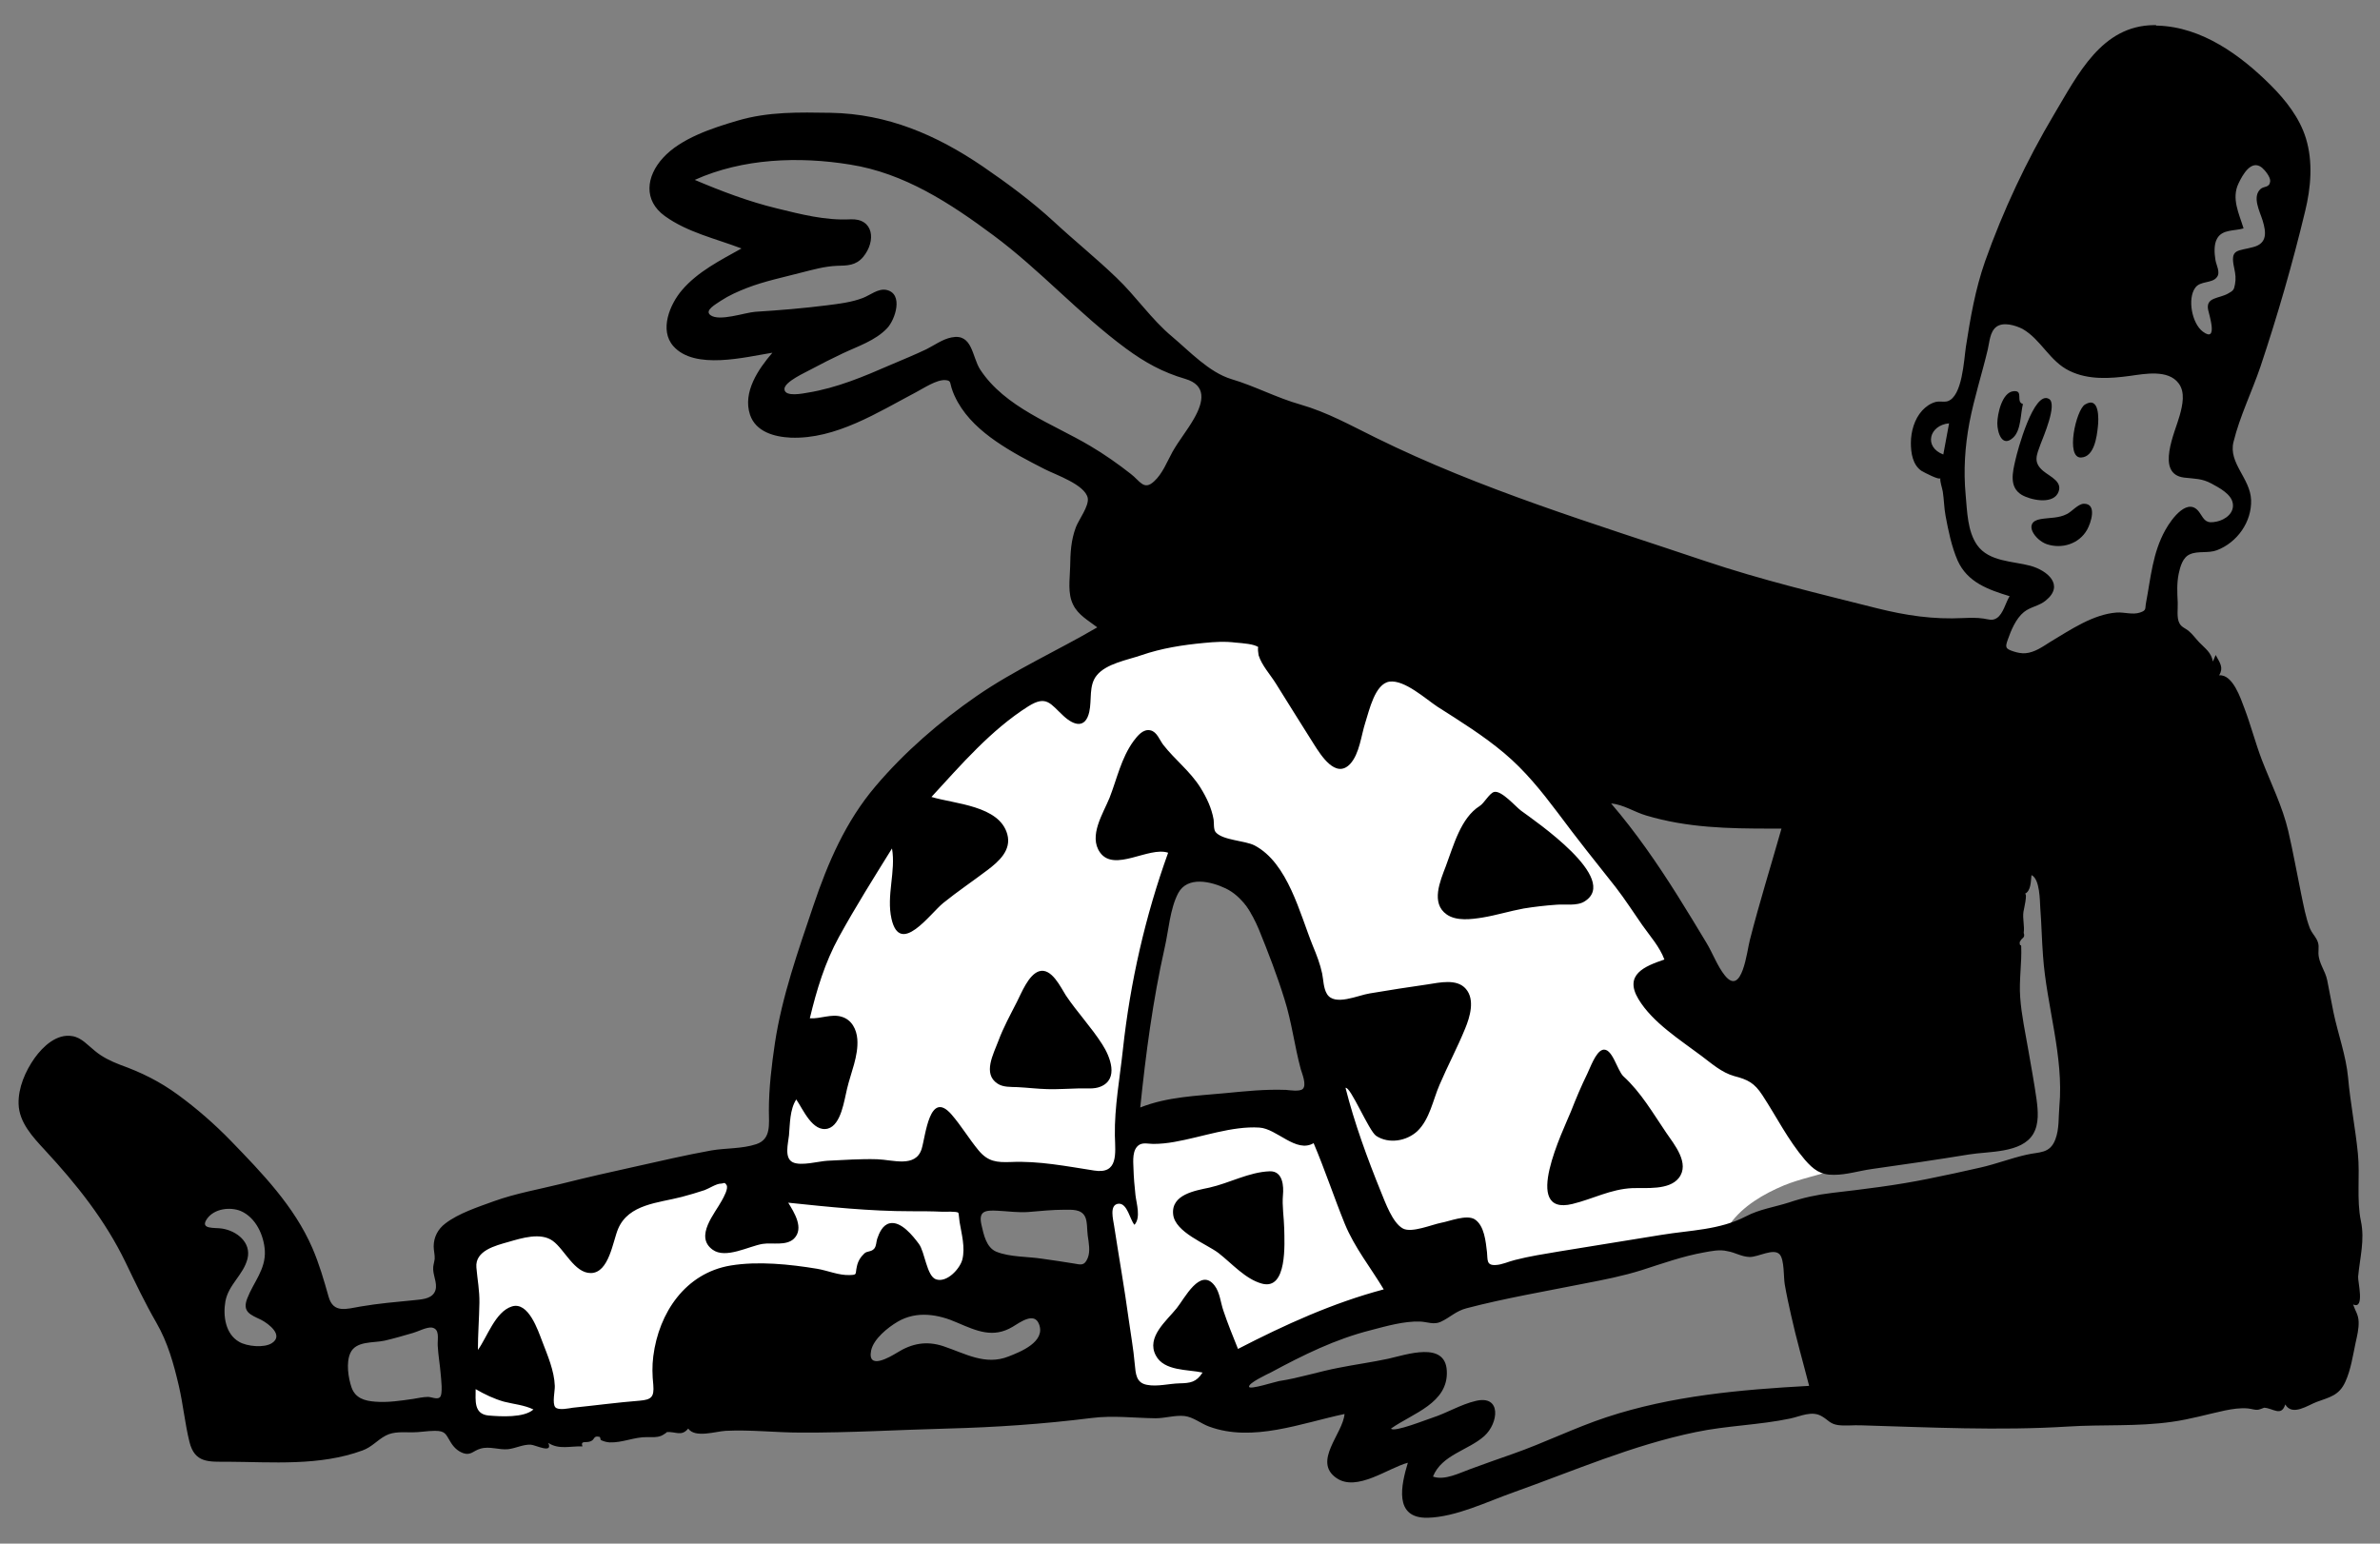
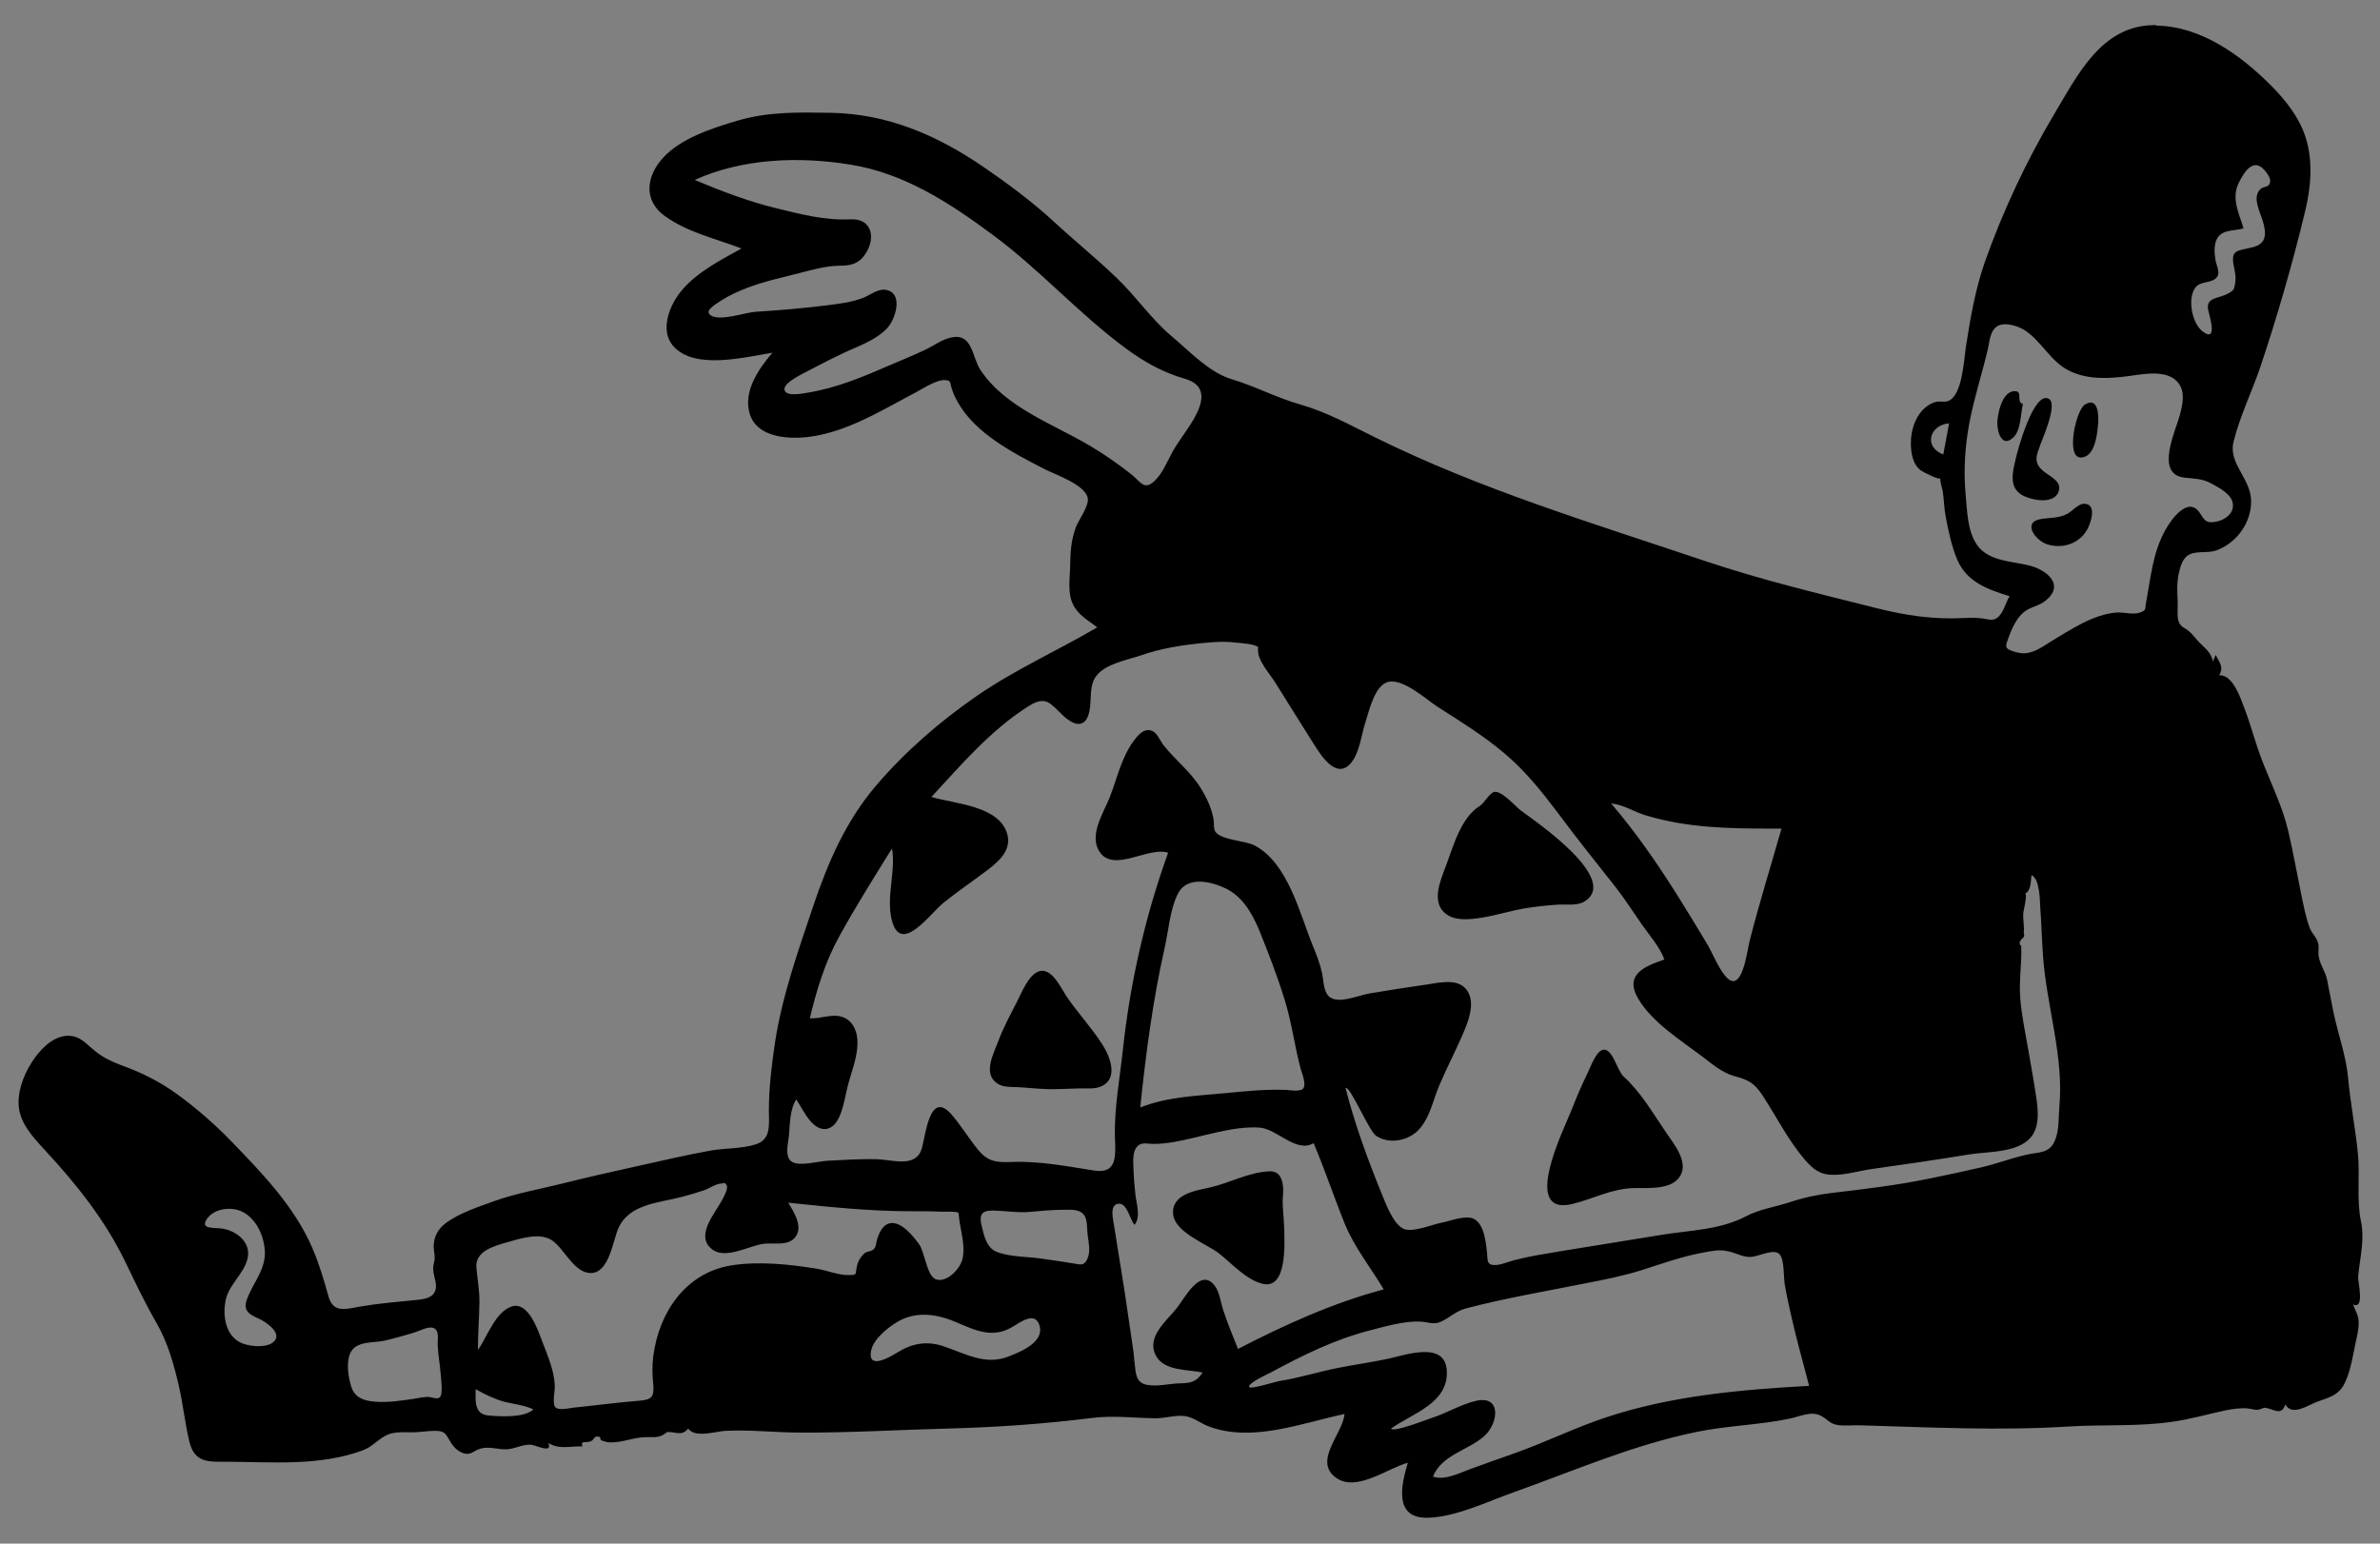
<svg xmlns="http://www.w3.org/2000/svg" version="1.1" id="Capa_1" x="0px" y="0px" width="947.2px" height="614.4px" viewBox="0 0 947.2 614.4" style="enable-background:new 0 0 947.2 614.4;" xml:space="preserve">
  <rect x="0" y="0" width="947.2" height="614.4" fill="#808080" stroke="none" />
  <style type="text/css"> .st0{fill-rule:evenodd;clip-rule:evenodd;fill:#FFFFFF;} .st1{fill-rule:evenodd;clip-rule:evenodd;} </style>
  <g id="Master_x2F_Doodles_x2F_Chilling">
-     <path id="Accent" class="st0" d="M483.5,248c37.4-3,73,11,102.9,32.7c38.5,28,71.1,68,93.2,110.1c2.3,1.8,4.7,3.7,7,5.5 c12.3,10,24.3,20.6,34.9,32.4c5.9,6.6,21.5,22.5,14.8,32.6c-1.4,2.1-3.8,3.4-6.2,4.2c-6.6,2.4-13.5,3.6-20.1,6.3 c-8.1,3.4-16.4,8.2-21.6,15.5c-1.5,2.1-1.9,4.5-3.8,5.4c-2.1,1-6,0.6-8.3,0.8c-4.6,0.5-9.2,0.9-13.8,1.4 c-10.8,1.1-22.1,1.2-32.7,3.8l-48.7,12c-10,2.5-21.4,3.8-30.8,7.8c-14.1,6-27.5,14.9-41,22.1c-6.5,3.5-13,7-19.5,10.5 c-3.2,1.7-5.4,1.7-9.1,2l-26.9,2.1c-4.3,0.3-6.4,2.1-7-2.3l-6.3-47.8l-3.3-25.3c-0.2-1.5-0.1-8.9-1.4-9.8c-0.8-0.6-5.3,0.6-6.1,0.8 l-12.2,1.5c-8.8,1.1-17.6,2.2-26.4,3.2c-0.7,0.1-4.7,0-5.1,0.6c-0.5,0.7,0.5,4.6,0.6,5.5c0.9,8.9,1.9,17.7,2.8,26.6 c0.1,1,1.4,5.8,0.7,6.6c-0.5,0.6-3.8,0.7-4.4,0.8c-8.5,1.4-17,2.8-25.5,4.2c-6.1,1-14,0.9-19.8,3.2c-3.3,1.3-6.6,4.7-9.4,6.8 l-41.4,30.5c-6.3,4.6-14.7,3.4-22.4,4l-88.2,6.7c0.1-2.7,0.1-5.5,0.2-8.2c0.4-14.5,0.8-29.1,1.2-43.6l0.5-19c0-1.2-0.4-4.7,0.3-5.6 c1-1.2,5.7-1.7,7.2-2.1c4.9-1.4,9.7-2.9,14.6-4.3c14.3-4.2,28.6-8.5,42.8-12.7c14.1-4.2,28.2-8.4,42.3-12.5 c4.8-1.4,9.7-2.9,14.5-4.3c1.1-0.3,5-0.8,5.8-1.7c1-1.2,0.5-6.3,0.7-7.8c0.8-7.3,1.9-14.7,3.2-21.9c9.6-52.4,32-105.7,73.6-140.6 C413.4,263.6,447.9,250.9,483.5,248z M490.1,353.1c-3.7-4.3-9.9-11.4-16.4-10.3c-5.3,1-8.2,7.5-10.1,11.9 c-7.4,17.6-9.7,37.8-12.1,56.6c-1.5,11.8-2.6,23.6-3.4,35.5c26.5-2,53-4.1,79.5-6.1c-1.3-8.4-2.3-17-3.8-25.4 c-0.8-4.2-2.8-8-4.6-11.9C511.3,386.1,502.6,367.8,490.1,353.1z" />
    <path id="Ink" class="st1" d="M858.1,10.2l0.6,0c17.6,0.5,33.1,11.8,45.1,23.8c5.9,5.9,11.4,12.9,13.9,21c2.9,9.4,2,19.7-0.3,29.1 c-5,20.8-11,41.6-17.8,61.9c-3.4,10-8.2,19.7-10.7,29.9c-2.1,8.4,6.7,14.5,7,23.1c0.3,8.7-5.5,16.9-13.6,20 c-3.4,1.3-7.6,0.2-10.7,1.6c-2.9,1.2-3.9,4.9-4.5,7.7c-0.8,3.8-0.6,7.7-0.4,11.5c0.1,2.4-0.5,6.2,0.7,8.3c0.8,1.5,2.2,1.9,3.5,2.9 c1.7,1.4,2.8,3,4.3,4.6c2.5,2.6,4.8,4,5.5,7.7c0.4-0.9,0.7-1.7,1.1-2.6c1.8,3.3,3.2,5,1.4,8.1c5.4-0.5,8.6,9.3,10,13 c2.6,6.8,4.4,13.9,7,20.7c3.6,9.3,8.2,18.5,10.5,28.3c1.9,8.2,3.4,16.6,5.1,24.9c1,4.7,1.8,9.4,3.5,13.8c0.7,1.7,1.9,2.9,2.7,4.4 c1.1,2.1,0.7,3.2,0.7,5.5c0.1,4.1,2.7,6.8,3.5,10.8c0.9,4.3,1.6,8.6,2.5,12.8c1.8,8.6,5,17.2,5.8,25.9c0.9,10.1,2.9,20.1,3.9,30.2 c0.9,8.8-0.6,18.3,1.2,26.9c1.6,7.6-0.4,14.5-1.1,22.1c-0.2,1.9,2.8,13.3-2,11.1c0.9,2.7,2.1,4,2.2,6.9c0.1,2.8-0.6,5.6-1.2,8.3 c-1.1,5.2-1.9,10.8-4.1,15.6c-2.5,5.5-6.3,6.1-11.4,8c-3.5,1.3-9.7,5.8-12.5,1c-1.6,5-4.8,1.5-8.4,1.3c0,0-2,0.8-2.4,0.8 c-1.3,0.2-2.7-0.4-4-0.5c-3.1-0.3-6.2,0.2-9.2,0.8c-7,1.5-13.8,3.5-21,4.5c-13.9,2-27.6,1-41.6,1.9c-27.3,1.7-55.1,0.3-82.5-0.5 c-2.9-0.1-6.1,0.3-9-0.1c-3.1-0.5-3.8-2-6.2-3.4c-4-2.5-8.5-0.1-12.7,0.8c-12.3,2.6-25.2,2.8-37.6,5.4c-25.2,5.2-48.5,15.4-72.6,24 c-10.5,3.7-22.8,9.8-34.1,10.1c-13.7,0.3-10.5-13.2-7.9-21.9c-7.9,2.1-20.3,11.7-28.4,6.1c-9.6-6.6,2.6-17.7,3.2-25.5 c-17.1,3.6-36.6,11.4-53.9,5c-3.3-1.2-6.3-3.8-9.8-4.2c-3.7-0.4-7.7,0.9-11.5,0.9c-8.6-0.1-16.9-1.2-25.5-0.1 c-19.2,2.4-38.1,3.7-57.4,4.2c-19.4,0.5-38.9,1.7-58.4,1.6c-9.9,0-19.9-1.2-29.8-0.7c-3.9,0.2-12.2,3-14.9-0.9 c-2.7,3.3-5,1.1-8.6,1.4c0.6-0.1-1.8,1.4-2.2,1.5c-1.8,0.7-3.6,0.5-5.5,0.5c-5.1-0.1-9.9,2.3-15,2.1c-1.3-0.1-2.3-0.4-3.4-0.9 c-0.3-0.1-0.2-1.2-0.6-1.3c-2.5-0.6-1.8,1-3.4,1.7c-1.8,0.9-4.3-0.5-3.4,2.1c-4.8-0.2-9.3,1.4-13.6-1.4c2,4.5-5.1,0.8-7,0.7 c-3.1-0.1-5.8,1.4-8.9,1.8c-3.7,0.4-7.4-1.3-11.1-0.2c-2.8,0.8-3.8,2.8-6.8,1.8c-2.5-0.9-4.1-2.7-5.3-4.8c-1.7-2.8-1.9-4.1-6-4.1 c-3,0-6,0.6-9.1,0.6c-3.5,0-7.3-0.4-10.5,1.3c-3.4,1.8-5.4,4.5-9.2,5.9c-17.1,6.3-35.9,4.6-53.7,4.5c-7.5,0-13.1,0.6-15.2-7.9 c-1.8-7.3-2.5-14.8-4.2-22.2c-2.1-9-4.4-17.3-9-25.3c-4.5-7.8-8.3-15.8-12.2-23.9c-8.1-16.8-19.5-31.1-32.1-44.7 c-4.8-5.2-10.3-11-10.5-18.4c-0.2-6.4,2.7-13.1,6.4-18.3c3.3-4.6,8.8-9.8,15-8.7c3.7,0.6,6.2,3.7,9,5.9c3,2.5,6.4,4.1,10,5.5 c8.6,3.1,15.7,6.6,23.1,12c7.5,5.5,14.5,11.6,21,18.3c12.4,12.8,25.2,26,32.4,42.6c2.8,6.5,4.6,12.8,6.5,19.5 c1.9,6.6,7,4.8,12.8,3.8c7-1.2,14.1-1.8,21.2-2.5c2.7-0.3,6.4-0.4,8-2.9c1.8-2.8-0.3-6.4-0.4-9.3c-0.1-1.5,0.4-2.7,0.6-4.2 c0.1-1.7-0.4-3.3-0.4-5c0-3.7,1.7-6.9,4.6-9.1c5.3-4.1,13.1-6.6,19.4-8.9c8.6-3.1,17.8-4.7,26.7-6.9c10-2.5,20-4.8,30.1-7 c9.9-2.2,19.7-4.5,29.7-6.3c5.8-1,12.2-0.6,17.9-2.5c6-2,5-8,5-13.4c0-8.9,1.1-18,2.4-26.8c2.8-18.6,9.3-36.9,15.3-54.7 c5.8-17.2,12.9-33.6,24.7-47.5c11.5-13.6,25.6-25.8,40.2-35.9c15.2-10.5,32.2-18.1,48.1-27.4c-3.5-2.7-7.6-4.9-9.6-9 c-2.3-4.6-1.3-10.1-1.2-15.1c0.1-5.6,0.3-10.5,2.3-15.8c1.1-2.9,5.3-8.4,4.7-11.6c-1.1-5.3-12.7-9.2-17-11.4 c-6.7-3.4-13.4-6.9-19.6-11.2c-5.9-4.1-11.5-9.1-15.1-15.5c-1-1.8-1.9-3.7-2.5-5.7c-0.7-2.2-0.2-2.9-2.4-3.1 c-3.5-0.3-8.8,3.3-11.7,4.8c-15.2,8-32,18.8-49.9,18.1c-6.5-0.3-13.9-2.3-16.2-9.1c-3-9,3.3-18.2,8.9-24.7 c-10.8,1.7-30.9,7-39.4-2.6c-5.7-6.4-1.4-16.7,3.4-22.3c6.3-7.4,15.3-11.9,23.7-16.6c-10.2-3.9-21.5-6.4-30.5-12.9 c-8.6-6.2-7.5-15.8-0.7-23.2C271,55,283.7,50.9,293.6,48c12.2-3.6,24.4-3.3,37-3.1c22.6,0.4,42.1,8.8,60.6,21.4 c9.8,6.7,19.5,13.9,28.2,21.9c8.2,7.6,16.9,14.6,24.9,22.3c7.8,7.4,13.9,16.6,22.2,23.5c7,5.9,14.7,14.2,23.6,16.9 c9.4,2.8,17.9,7.4,27.4,10.1c10.8,3.1,20,8.3,30,13.2c41.9,20.7,86.9,34.2,131.1,49.1c22.6,7.6,45.4,13,68.4,18.8 c11.6,2.9,22.4,4.5,34.3,3.9c2.8-0.1,5.4-0.2,8.1,0.2c2,0.3,3.5,1,5.3-0.2c2.6-1.7,3.5-6.2,5.1-8.7c-8.5-2.6-16.8-5.5-20.7-14.2 c-2.4-5.5-3.7-11.9-4.8-17.8c-0.6-3.2-0.6-6.4-1.1-9.6c-0.3-1.8-1.1-3.6-1-5.4c-0.2,1-6.5-2.3-7.5-2.9c-3.5-2.4-4.2-7.1-4.2-11.1 c0-4.5,1.4-9.5,4.5-12.9c1.5-1.6,3.2-2.8,5.3-3.4c1.5-0.4,3.5,0.1,4.8-0.3c5.9-1.9,6.5-16.4,7.3-21.7c1.8-11.6,3.7-22.7,7.6-33.9 c7.2-20.3,16.5-40.1,27.5-58.6c9.5-15.9,18.9-35.3,39.7-35.5H858.1z M678.1,498.5c-8.4,1.5-16.5,4.4-24.6,7 c-7.6,2.4-15.3,3.9-23.1,5.4c-15.5,3.1-31.4,5.8-46.7,9.8c-4.3,1.1-6.6,3.7-10.3,5.4c-2.8,1.3-5.4,0-8.3-0.1 c-6.3-0.2-13.3,1.8-19.4,3.4c-14.3,3.6-27,9.9-40,16.9c-1.2,0.6-9,4.2-8.6,5.7c0.3,1.2,10.3-2,11.9-2.3c8-1.2,15.9-3.8,23.8-5.3 c6.5-1.3,13.2-2.2,19.7-3.6c7.2-1.6,22.7-7.1,23.3,4.8c0.7,12.9-13.6,16.9-22.2,23c1,1.7,14.7-3.8,16.4-4.3 c5.9-1.9,11.3-5.3,17.3-6.7c10.4-2.5,9.1,8.9,3.4,14c-6.4,5.7-16.9,7.4-20.4,16.1c4.6,1.7,10.7-1.5,14.9-3c5.6-2,11.2-4.1,16.8-6 c12.6-4.4,24.6-10.4,37.3-14.6c26-8.6,53.5-11,80.7-12.5c-2.4-9.4-5.1-18.7-7.2-28.2c-0.9-4-1.8-8.1-2.5-12.2 c-0.5-2.8-0.1-9.7-2-11.9c-2.4-2.7-8.6,1.1-12,1c-3.3-0.1-5.7-1.8-8.8-2.3C684.4,497.2,680.9,498,678.1,498.5z M189.3,552.9 c0,4.5-0.8,9.9,5.1,10.5c4.8,0.4,14.1,1,17.9-2.4c-3.7-1.8-7.8-2.1-11.7-3.1C196.7,556.8,192.9,555,189.3,552.9z M286.9,471.1 c-1.8,0-4.8,2-6.5,2.6c-3,1-6.1,1.9-9.1,2.7c-9.2,2.4-21.1,2.8-25.3,12.7c-2.1,4.9-3.6,17.6-10.9,17.6c-6.5,0-10.4-9.4-15.1-12.8 c-4.8-3.5-12.4-1.1-17.6,0.4c-5.3,1.5-13.4,3.5-12.8,10.2c0.4,4.8,1.3,9.2,1.2,14.1c-0.1,6.2-0.6,12.5-0.6,18.7 c3.7-5.1,6.9-15.2,13.5-17.3c6.6-2.1,10.4,9.5,12.1,13.9c2.1,5.5,4.8,11.7,5,17.7c0.1,1.9-1.1,7,0.2,8.5c1.2,1.4,5.6,0.4,7,0.2 c8.9-0.9,17.7-2.1,26.6-2.8c4.6-0.4,5.8-1.4,5.4-6.3c-0.4-3.9-0.5-7.5,0-11.4c2.2-17.3,12.8-33.1,30.8-36.1 c10.9-1.8,23.5-0.5,34.4,1.3c4.2,0.7,8.7,2.7,13,2.5c3.1-0.1,2.1-0.3,2.8-3.3c0.4-2.1,1.4-3.8,3-5.3c1.2-1.1,2.8-0.5,4-2 c0.8-1.1,0.7-2.5,1.1-3.8c0.8-2.4,2.2-5.6,5-6.2c4.5-1,9.3,5.1,11.6,8.2c2.4,3.2,3.1,12.8,6.8,14.1c4.4,1.5,9.6-4.3,10.5-7.9 c1.2-4.8-0.3-10.1-1.1-14.9c-0.1-0.3-0.3-3.5-0.5-3.7c-0.6-0.6-5.4-0.4-6.3-0.4c-4.2-0.2-8.4-0.2-12.6-0.2 c-16.4,0-32.5-1.7-48.8-3.4c2.4,3.9,6.4,10.2,2.3,14.3c-3.1,3-8.6,1.5-12.5,2.1c-5.5,0.9-14.7,6.1-19.9,2.3 c-7.3-5.3,1-14.5,3.7-19.6c0.6-1.1,2.8-4.9,1.8-6.2C288.3,470.3,288,471.1,286.9,471.1z M164.5,530.5c-3.8,1.1-7.5,2.2-11.4,3.1 c-4.5,1-11.5,0-13.7,5c-1.7,3.8-0.8,9.8,0.5,13.6c1.5,4.3,5.2,5.4,9.5,5.7c5,0.4,10.1-0.4,15-1.1c1.9-0.3,4-0.8,6-0.8 c1.2,0,3.5,1.1,4.6,0.2c1.4-1.1,0.5-7.6,0.4-9.2c-0.3-3.8-1-7.6-1.2-11.5c-0.1-2.8,0.9-6.5-2.3-7.1 C169.9,528.1,166.3,530,164.5,530.5z M467.4,454.5c-2.8,0.5-5.6,0.8-8.4,0.8c-1.8,0-3.9-0.6-5.5,0.3c-3,1.8-2.5,6.5-2.4,9.4 c0.1,3.5,0.4,7.1,0.8,10.7c0.4,3.4,2.2,8.9-0.4,11.8c-1.8-2-2.8-8.6-6.3-8.4c-3.9,0.3-2.1,6.5-1.8,8.8c1.9,12.4,4.1,24.7,5.8,37.2 c0.8,5.9,1.9,11.8,2.4,17.7c0.4,4,0.5,7.6,4.9,8.4c4.1,0.8,8.8-0.5,12.9-0.6c4.3-0.1,6.7-0.4,9.2-4.3c-5.9-1.3-15.3-0.5-18.6-6.8 c-3.9-7.3,4.3-13.8,8.3-18.8c3.1-3.8,9.4-16.5,15.1-9c2.1,2.7,2.4,6.9,3.5,10c1.7,5.1,3.8,10.2,5.8,15.2 c18.6-9.6,37.7-18.3,58-23.7c-5.2-8.7-11.6-16.6-15.5-26.1c-4.3-10.6-7.9-21.5-12.4-32.1c-7,4.1-14.6-5.8-21.6-6.2 C490.4,448.1,478.3,452.6,467.4,454.5z M357.2,526.1c-3.9,2.3-9.5,6.8-10.5,11.4c-1.6,8,7.5,2.6,10.3,0.9 c5.9-3.7,11.7-4.8,18.4-2.6c8.7,2.9,16.7,7.8,26,4.1c4.6-1.8,14.9-5.8,12.1-12.9c-1.9-4.9-7.5-0.7-10.5,1.1 c-7.7,4.6-14.2,1.7-21.9-1.6C373.5,523.1,364.8,521.6,357.2,526.1z M82.4,485.1c-3.1,4.4,3.2,3.4,6,3.9c5.8,0.9,11.7,5.5,10.1,12 c-1.6,6.4-7.6,10.3-8.8,17c-1,5.7,0,13,5.5,16.1c3.1,1.8,9.9,2.5,13,0.5c4.8-3.1-1.2-7.7-4.3-9.3c-4.2-2-7.6-3.1-5.5-8.5 c2.5-6.5,7.4-11.5,7-19c-0.4-6.2-3.6-13.2-9.6-15.8C91.6,480.3,85.3,481,82.4,485.1z M505.3,466.2c5.4-0.2,5.6,6.2,5.3,9.4 c-0.4,4.4,0.4,9,0.5,13.4c0.1,5.8,1.3,24.7-8.9,21.9c-6.6-1.8-12-8.1-17.3-12.2c-4.9-3.7-17.2-8.2-18-15.3 c-0.9-8,8.8-9.5,14.4-10.7C489.3,470.9,497.1,466.5,505.3,466.2z M479.2,255.9c-8.5,0.8-16.9,2.1-25,4.9c-5.5,1.9-13.9,3.3-17.7,8 c-3.3,4-1.9,9.8-3,14.6c-1.5,6.5-5.9,5.6-10.3,1.5c-5.2-4.8-6.7-8.3-13.9-3.8c-14.9,9.4-26.8,23.3-38.6,36.1 c9.2,2.8,27.1,3.4,30.2,14.9c1.7,6.3-3.4,10.8-7.9,14.2c-5.8,4.4-11.9,8.5-17.6,13.1c-5.3,4.3-17.2,21.3-20.6,6.3 c-2.1-9.3,1.8-18.9,0.2-28c-7.2,11.6-14.5,23.2-21.1,35.2c-5.6,10.2-8.9,21.1-11.6,32.4c4.2,0.3,8.6-1.9,12.7-0.6 c4,1.2,5.9,5,6.2,8.9c0.5,6.7-2.6,13.4-4.1,19.8c-1.1,4.4-2.3,14.3-7.6,15.8c-6.1,1.6-9.9-7.7-12.6-11.6c-2.6,4-2.5,9.8-2.9,14.3 c-0.3,3.1-2,9,1.5,10.7c3.3,1.6,10.3-0.4,13.8-0.6c6.5-0.3,13.2-0.8,19.8-0.6c6.2,0.2,15.3,3.5,17.7-4.1 c1.6-5.2,3.1-23.8,11.9-13.7c3.9,4.5,6.9,9.6,10.7,14.2c3.8,4.6,7.3,4.9,12.9,4.7c11.2-0.5,22.2,1.7,33.2,3.4 c9.6,1.5,8.4-6.7,8.2-13.9c-0.2-11.3,2-23.1,3.2-34.3c2.9-26.7,8.9-53.1,18-78.3c-7.7-2.6-21.4,7.9-27.1-0.1 c-4.7-6.6,1.3-15.6,3.8-21.8c3-7.7,4.6-15.7,9.5-22.5c1.6-2.1,3.8-5,6.8-4.3c2.6,0.6,3.6,3.9,5.1,5.8c4.6,5.9,10.6,10.4,14.7,16.9 c2.5,4,4.5,8.2,5.3,12.8c0.2,1.3-0.1,3.9,0.8,5c2.8,3.3,11.6,3.3,15.5,5.3c13.3,7,18,27.2,23.2,40c1.5,3.6,2.9,7.2,3.7,11 c0.5,2.5,0.5,5.8,1.9,8.1c3,5,12.4,0.5,17-0.2c7.7-1.3,15.4-2.5,23.1-3.6c4.7-0.7,11.6-2.4,15.2,1.8c3.7,4.3,1.6,11.2-0.3,15.8 c-3.1,7.6-7,14.9-10.2,22.4c-2.6,6-3.9,13.7-8.8,18.4c-4.3,4-11.4,5.2-16.4,1.9c-2.9-1.9-10.3-19.9-12.2-19.1 c3.5,13.9,8.7,28.1,14.1,41.4c1.7,4.1,4.6,12.4,8.8,14.6c3.5,1.8,11.5-1.6,15.1-2.3c3.4-0.6,10.1-3.4,13.4-1.4 c3.9,2.5,4.4,9,4.9,13.1c0.3,3-0.3,5.3,3.4,5.1c2.6-0.1,5.2-1.4,7.7-2c5.8-1.5,11.7-2.4,17.6-3.4c13.6-2.2,27.1-4.4,40.7-6.6 c11.6-1.9,23.1-1.9,33.7-7.4c5.3-2.8,11.5-3.7,17.1-5.5c5.6-1.9,11.2-3.1,17.1-3.8c12.9-1.5,25.4-3,38.2-5.6 c7-1.4,13.9-2.9,20.9-4.5c6.2-1.4,12.1-3.7,18.3-5.1c5.1-1.2,9.3-0.3,11.5-6.1c1.6-4.2,1.2-8.8,1.6-13.2 c1.8-19.9-5.1-39.9-6.5-59.7c-0.5-6.4-0.6-12.8-1.1-19.2c-0.2-2.9-0.1-11.5-3.5-13.1c-0.3,2.3-0.1,6.3-2.7,7.5 c1.3-0.6-0.4,6.4-0.5,7.1c-0.4,2.8,0.5,5.7,0.1,8.4c0.4,1,0.2,1.7-0.5,2.2c-0.5,0.4-0.8,0.9-1.1,1.5c0,1.9,0.5,0.8,0.6,1.5 c0.3,6.7-0.9,13.6-0.4,20.4c0.5,7.2,2.1,14.3,3.3,21.4c1.1,6.4,2.3,12.8,3.2,19.2c0.6,4.5,1.1,9.7-1.3,13.8 c-4.6,7.8-17.9,6.9-25.6,8.2c-12.9,2.1-25.8,4-38.7,5.8c-5,0.7-10,2.3-15,2.3c-5.4,0.1-8.2-2.1-11.6-6c-6.8-8-11.2-17-16.9-25.7 c-3.2-4.9-5.8-6.2-11.2-7.6c-5-1.4-9-5-13-8c-8.5-6.4-19.5-13.3-25.1-22.6c-5.9-9.8,2.4-13.1,10.3-15.8c-1.9-5.1-5.7-9.3-8.8-13.7 c-3.5-5-6.8-10.2-10.6-15.1c-7.8-9.8-15.6-19.6-23.1-29.7c-6.5-8.6-13-16.7-21.2-23.6c-8.3-7-17.5-12.7-26.6-18.5 c-4.7-3.1-13.1-10.8-19.1-10c-5.8,0.8-8.1,11.6-9.6,16.2c-1.7,5.2-2.3,12.5-6.1,16.6c-5.7,6-11.6-3.5-14.4-7.9 c-5-8-10.1-16-15.1-24.1c-2.3-3.7-5.6-7.2-6.9-11.3c0-0.1-0.6-3.6,0-3.1l0,0l0,0c-1.4-1.4-6.7-1.7-8.7-1.9l-0.2,0 C487.5,255.2,483.4,255.5,479.2,255.9z M423.6,481.5c-4.8,0-9.5,0.5-14.3,0.9c-4.2,0.3-8-0.3-12.2-0.5c-5.2-0.3-7.7,0.2-6.5,5.6 c0.9,3.9,1.9,9,5.9,10.7c5.4,2.2,12.6,1.9,18.3,2.8c4.2,0.6,8.4,1.2,12.6,1.9c2.8,0.5,4.2,1,5.5-2.2c1.1-2.6,0.4-6.2,0-8.9 c-0.3-2.1-0.1-5.8-1.1-7.6C430.3,481.2,426.5,481.5,423.6,481.5z M646.1,428.4c7,6.4,11.7,14.6,17,22.4c3.2,4.7,9.6,12.3,5,18.1 c-3.9,4.9-13,3.8-18.5,4c-8.6,0.4-15.6,4.3-23.8,6.3c-20.6,5-3.5-29.6-0.6-36.8c2-5.1,4.1-10.1,6.5-15c1.1-2.2,3.3-8.6,6-9.5 C641.6,416.6,643.6,426.1,646.1,428.4z M468.9,355.5c-3.3,6.3-3.8,14.9-5.4,21.8c-4.7,20.9-7.5,42.2-9.7,63.5 c10.9-4.3,22.3-4.6,33.8-5.7c8.3-0.8,15.9-1.6,24.2-1.3c1.4,0.1,5.5,0.8,6.7-0.4c1.6-1.6-0.3-6.1-0.8-7.8 c-2.5-9.2-3.6-18.8-6.5-27.9c-2.9-9.4-6.5-18.7-10.2-27.8c-2.8-6.6-6.6-13.1-13.2-16.3C481.9,350.8,472.6,348.6,468.9,355.5z M424.2,396.2c4.5,6.7,10.1,12.6,14.5,19.5c3.1,4.8,6.7,13.8-0.7,16.8c-2.6,1.1-5.7,0.6-8.4,0.7c-4.2,0.1-8.4,0.4-12.7,0.3 c-4-0.1-8-0.6-12-0.8c-2.5-0.1-5.7,0.1-7.9-1.4c-6-3.9-1.6-11.8,0.3-16.9c2-5.4,4.8-10.5,7.4-15.6c1.8-3.5,4.6-10.8,8.8-12.2 C418.5,385,422.2,393.1,424.2,396.2z M641.2,319.8c9.8,11.4,18.4,23.9,26.4,36.6c3.9,6.2,7.7,12.5,11.5,18.8 c2.5,4.1,4.4,9.4,7.4,13.1c6.9,8.5,8.8-10.1,9.9-14.1c3.8-14.9,8.4-29.6,12.6-44.4l-4.2,0c-16.9,0-33.2-0.3-49.6-5.2 C650.4,323.2,646.1,320.2,641.2,319.8z M605.4,322.7c5.4,4,39.6,27.2,25.2,36.1c-3,1.9-7.9,1-11.2,1.3c-4.3,0.3-8.7,0.8-13,1.5 c-5.5,1-10.9,2.7-16.4,3.6c-4.4,0.7-10.3,1.5-14.2-1.2c-6.5-4.5-2.6-13.4-0.4-19.2c3.1-8.2,5.9-19.2,13.5-24 c1.8-1.1,3.9-5.2,5.8-5.6C597.7,314.6,603.2,321.1,605.4,322.7z M794.5,130.1c-2.6,2-2.7,6.1-3.4,9c-2.3,9.7-5.4,19.2-7.3,29.1 c-1.8,9.6-2.4,19.1-1.5,28.8c0.6,6.5,0.7,14.5,4.6,20c4.7,6.6,14.1,6.3,21.2,8.2c6.8,1.9,13.6,7.7,6.1,13.8 c-2.6,2.2-6.1,2.5-8.7,4.6c-3.2,2.6-5.1,7.2-6.4,10.9c-1.1,3.1-1.1,3.7,2.3,4.8c1.5,0.5,3.1,0.8,4.7,0.7c3.7-0.3,7-2.7,10-4.6 c7.9-4.7,16.9-10.9,26.3-11.6c3-0.2,6.4,1,9.3,0c2.7-0.9,1.9-1.5,2.4-4c1.9-10,2.6-19.8,7.7-28.9c2.5-4.5,9.2-13.6,13.7-6.7 c1.9,2.9,2.5,4.3,6.7,3.4c3.4-0.7,7.1-3.4,6.4-7.3c-0.6-3.7-5.5-6.2-8.4-7.8c-3.9-2.1-6.6-1.9-10.9-2.4 c-11.7-1.4-3.5-18.4-1.8-24.8c1.1-4,2.3-9.2-0.5-12.8c-4.2-5.5-13.4-3.7-19.2-2.9c-8,1.1-16.7,1.7-24.2-2 c-7.9-3.8-11.3-12.5-18.7-16.7C802.1,129.5,797.3,128,794.5,130.1z M829.3,200.5c5.5-0.1,2.8,7.8,1.3,10.4c-3.2,5.6-10,7.7-16,5.7 c-4.7-1.6-9.8-8.8-2.4-10c3.6-0.6,7.1-0.3,10.4-2C824.6,203.6,827,200.6,829.3,200.5z M815.5,158.8c3.4,2.1-2.4,15.3-3.4,18 c-1.6,4.4-3,7.2,1,10.6c2.8,2.4,8.4,4.4,5.8,9.1c-2.5,4.3-10.9,2.5-14.4,0.4c-5-3.1-3.5-9-2.4-13.8 C802.8,179.8,809.4,155.1,815.5,158.8z M276.5,71.6c10.6,4.5,21.4,8.6,32.5,11.3c9.8,2.4,19.4,4.9,29.4,4.4 c9.3-0.5,10.4,8.6,5.1,15c-2.9,3.4-6.2,3.4-10.4,3.5c-4.9,0.2-9.4,1.5-14.2,2.7c-7.2,1.9-14.6,3.4-21.6,6.1 c-3.6,1.4-7.2,3-10.4,5.1c-2,1.4-6.6,3.8-4.2,5.7c3.5,2.7,13.7-1,17.9-1.3c9.6-0.6,19.2-1.4,28.7-2.6c4.7-0.6,9.7-1.2,14.1-2.9 c2.9-1.1,6.1-3.9,9.4-3.2c6.9,1.5,3.5,11.8,0.3,15.2c-4.7,5-11.7,7.2-17.8,10.1c-4.2,2-8.4,4.1-12.5,6.3c-1.9,1.1-10.9,5-10.6,8 c0.3,3.1,7.4,1.6,9.2,1.3c11.7-1.9,22.3-6.4,33.1-11.1c4.7-2,9.6-4,14.2-6.2c3.2-1.6,6.4-4,10-4.7c8.4-1.7,8.1,7.7,11.4,12.8 c9.9,15.1,29,21.6,43.8,30.4c5.6,3.3,11,7.1,16.1,11.1c3.7,2.8,5.2,6.8,9.3,3c3.4-3.1,5.1-7.7,7.3-11.7c2.6-4.6,6-8.7,8.6-13.3 c3.9-6.8,5-13.3-3.5-15.8c-8.9-2.6-16-6.5-23.6-12.1c-18.6-13.7-34.1-31.2-52.7-45c-17.2-12.8-35.5-24.8-57.1-28.2 C318,62.2,295.6,63,276.5,71.6z M834.9,170c-0.4,3.8-1.4,11.8-6.6,12.1c-6.4,0.4-2.1-19,1.5-21.1 C835.6,157.5,835.3,166.8,834.9,170z M775.7,168.5c-7.9,0.7-10.2,9.4-2.3,12.4L775.7,168.5z M805.1,160.8c-1,3.9-0.7,10.3-3.8,13.3 c-4.5,4.3-6.4-2-6.4-5.6c0-3.5,1.8-12.4,6.5-12.8C805.5,155.3,802.1,160,805.1,160.8z M890.9,73c-2.9,6,0.2,12,2,17.9 c-3.6,1.1-8.4,0.3-10.5,4c-1.4,2.4-1.1,6-0.7,8.5c0.3,2.1,2.1,5,0.6,6.9c-1.9,2.6-6.6,1.4-8.6,4.2c-3.2,4.3-1.4,14.2,3,17.5 c6.2,4.6,2.5-6.7,2.1-8.7c-1-5.1,4.4-4.4,8-6.5c1.9-1.1,2.3-1.3,2.7-3.7c0.4-2.2,0.2-3.9-0.3-6.3c-1.8-8,1.3-6.7,7.7-8.5 c5.5-1.5,5-5.9,3.6-10.5c-1.1-3.6-4.3-9.5-0.8-12.6c1.4-1.2,3.5-0.4,3.8-3c0.2-1.7-2.1-4.5-3.3-5.5C896,63.4,892.6,69.4,890.9,73z" />
  </g>
</svg>